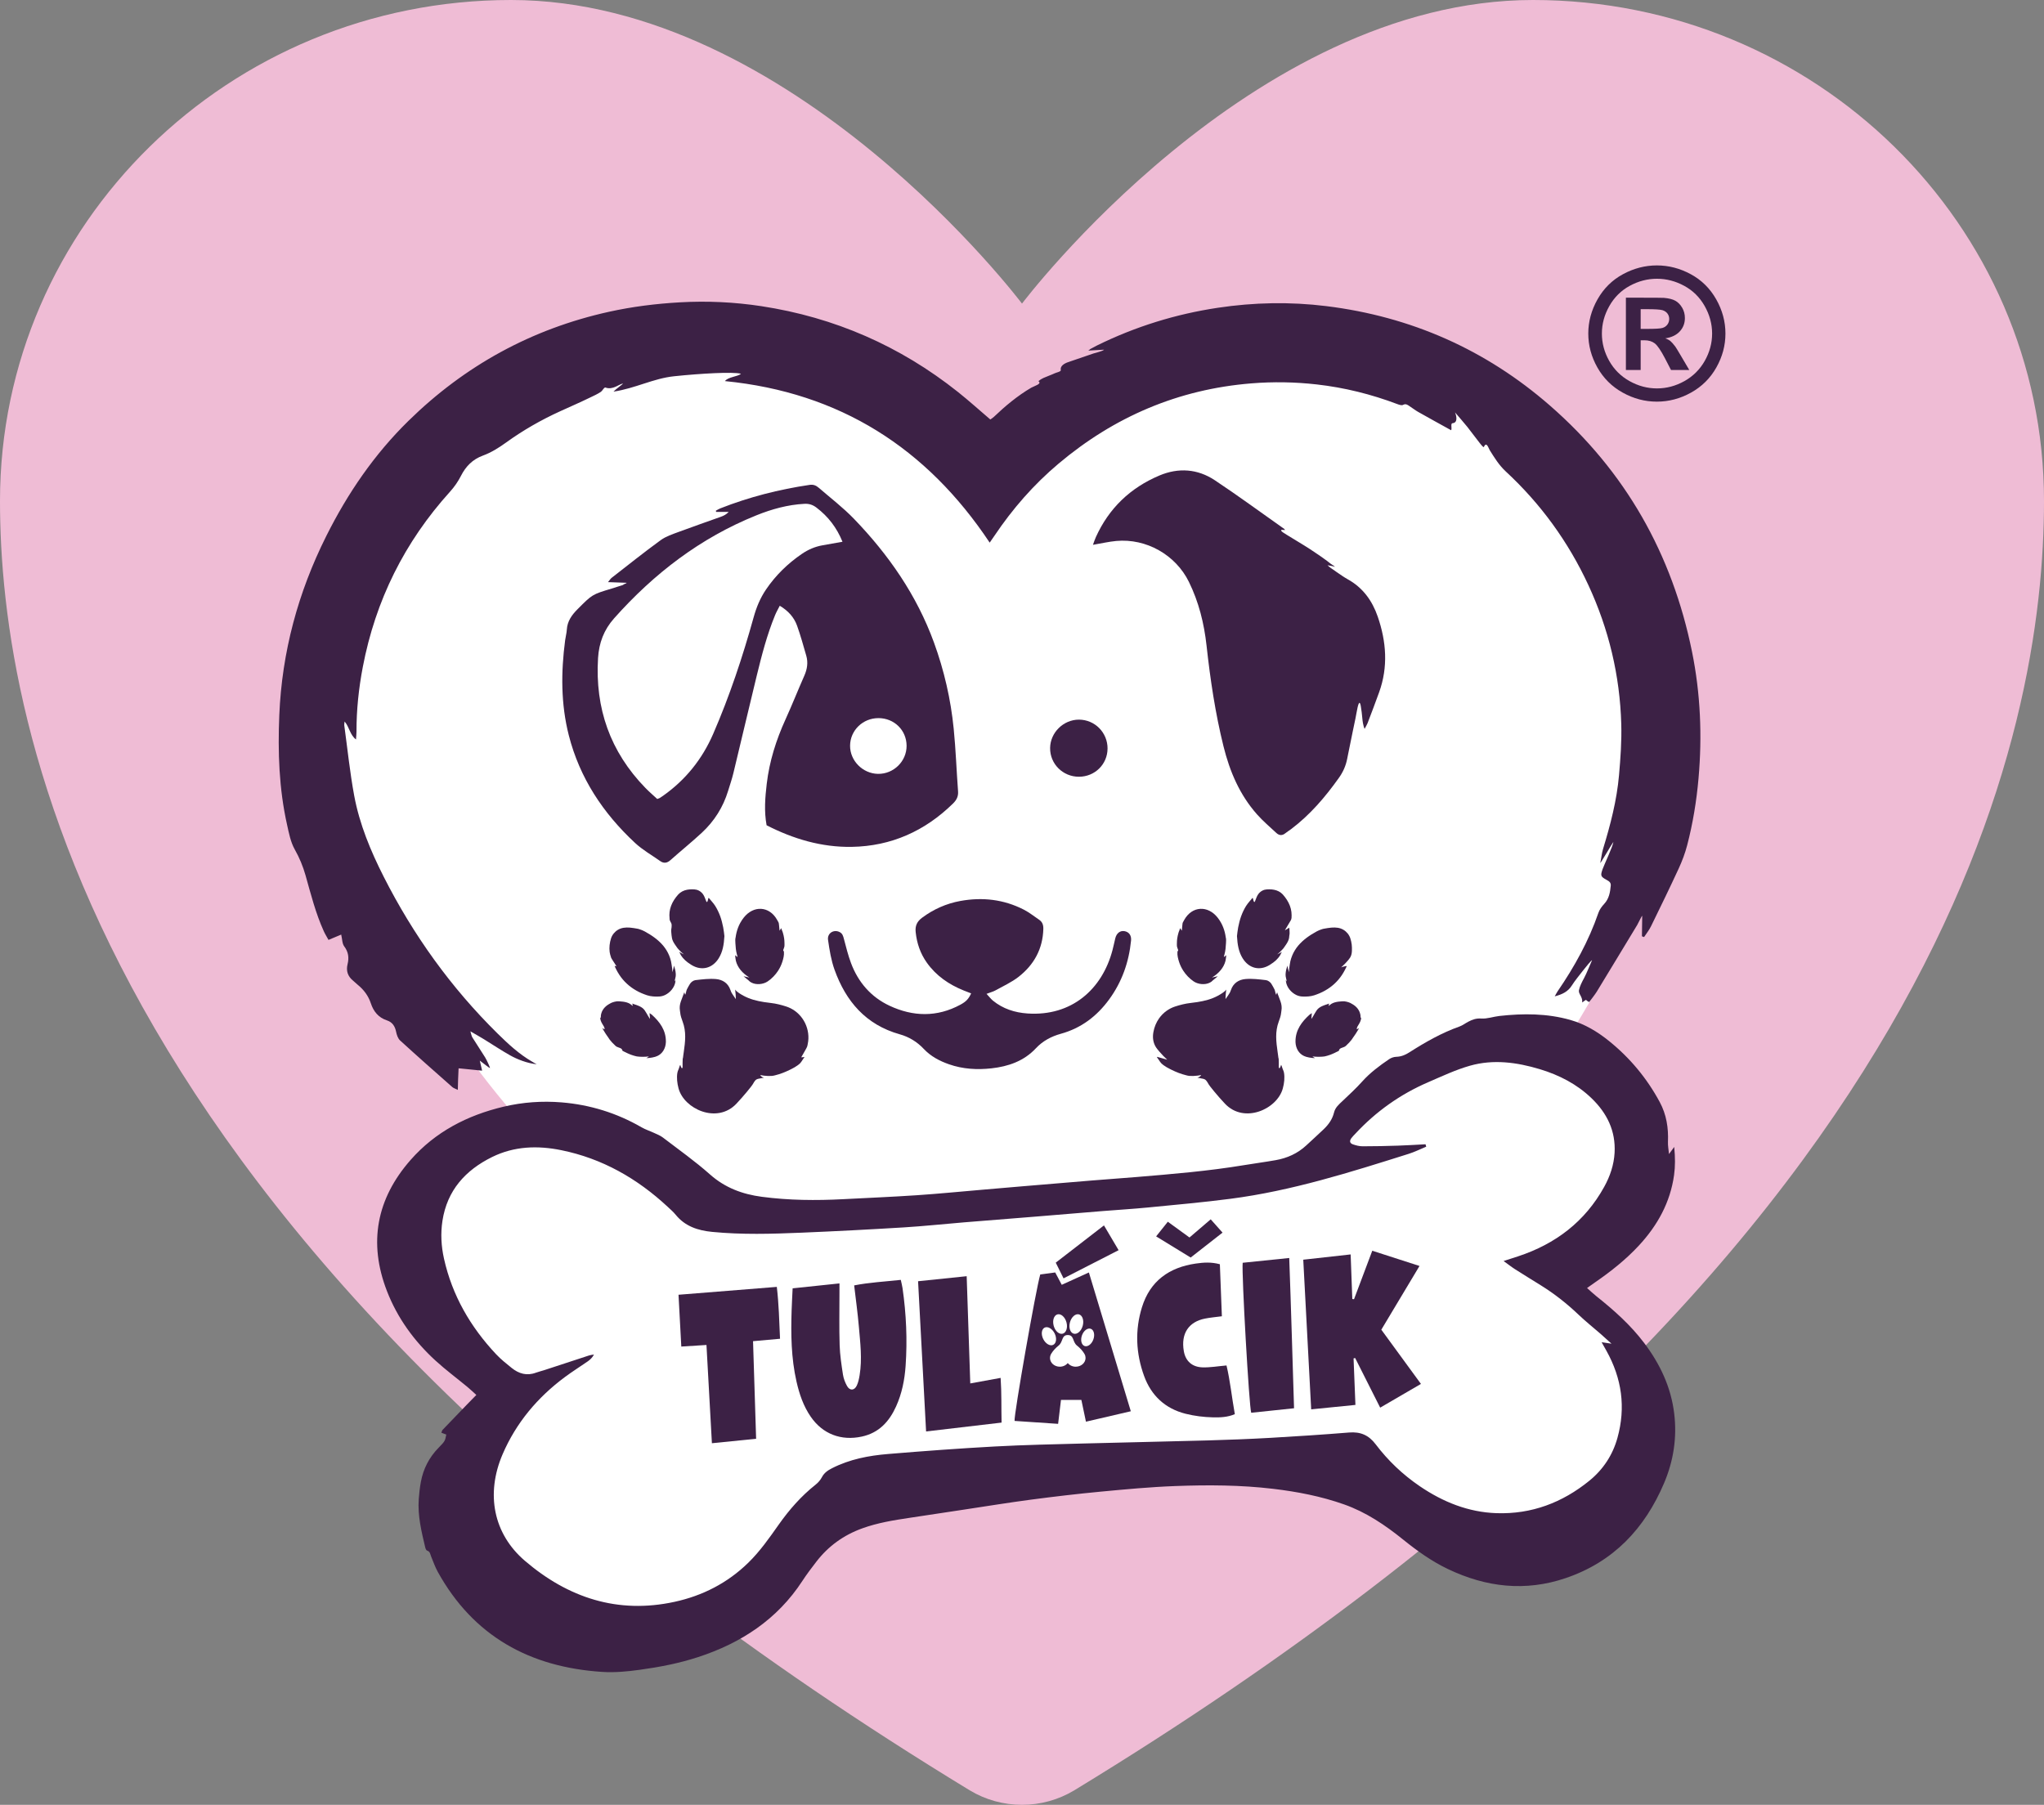
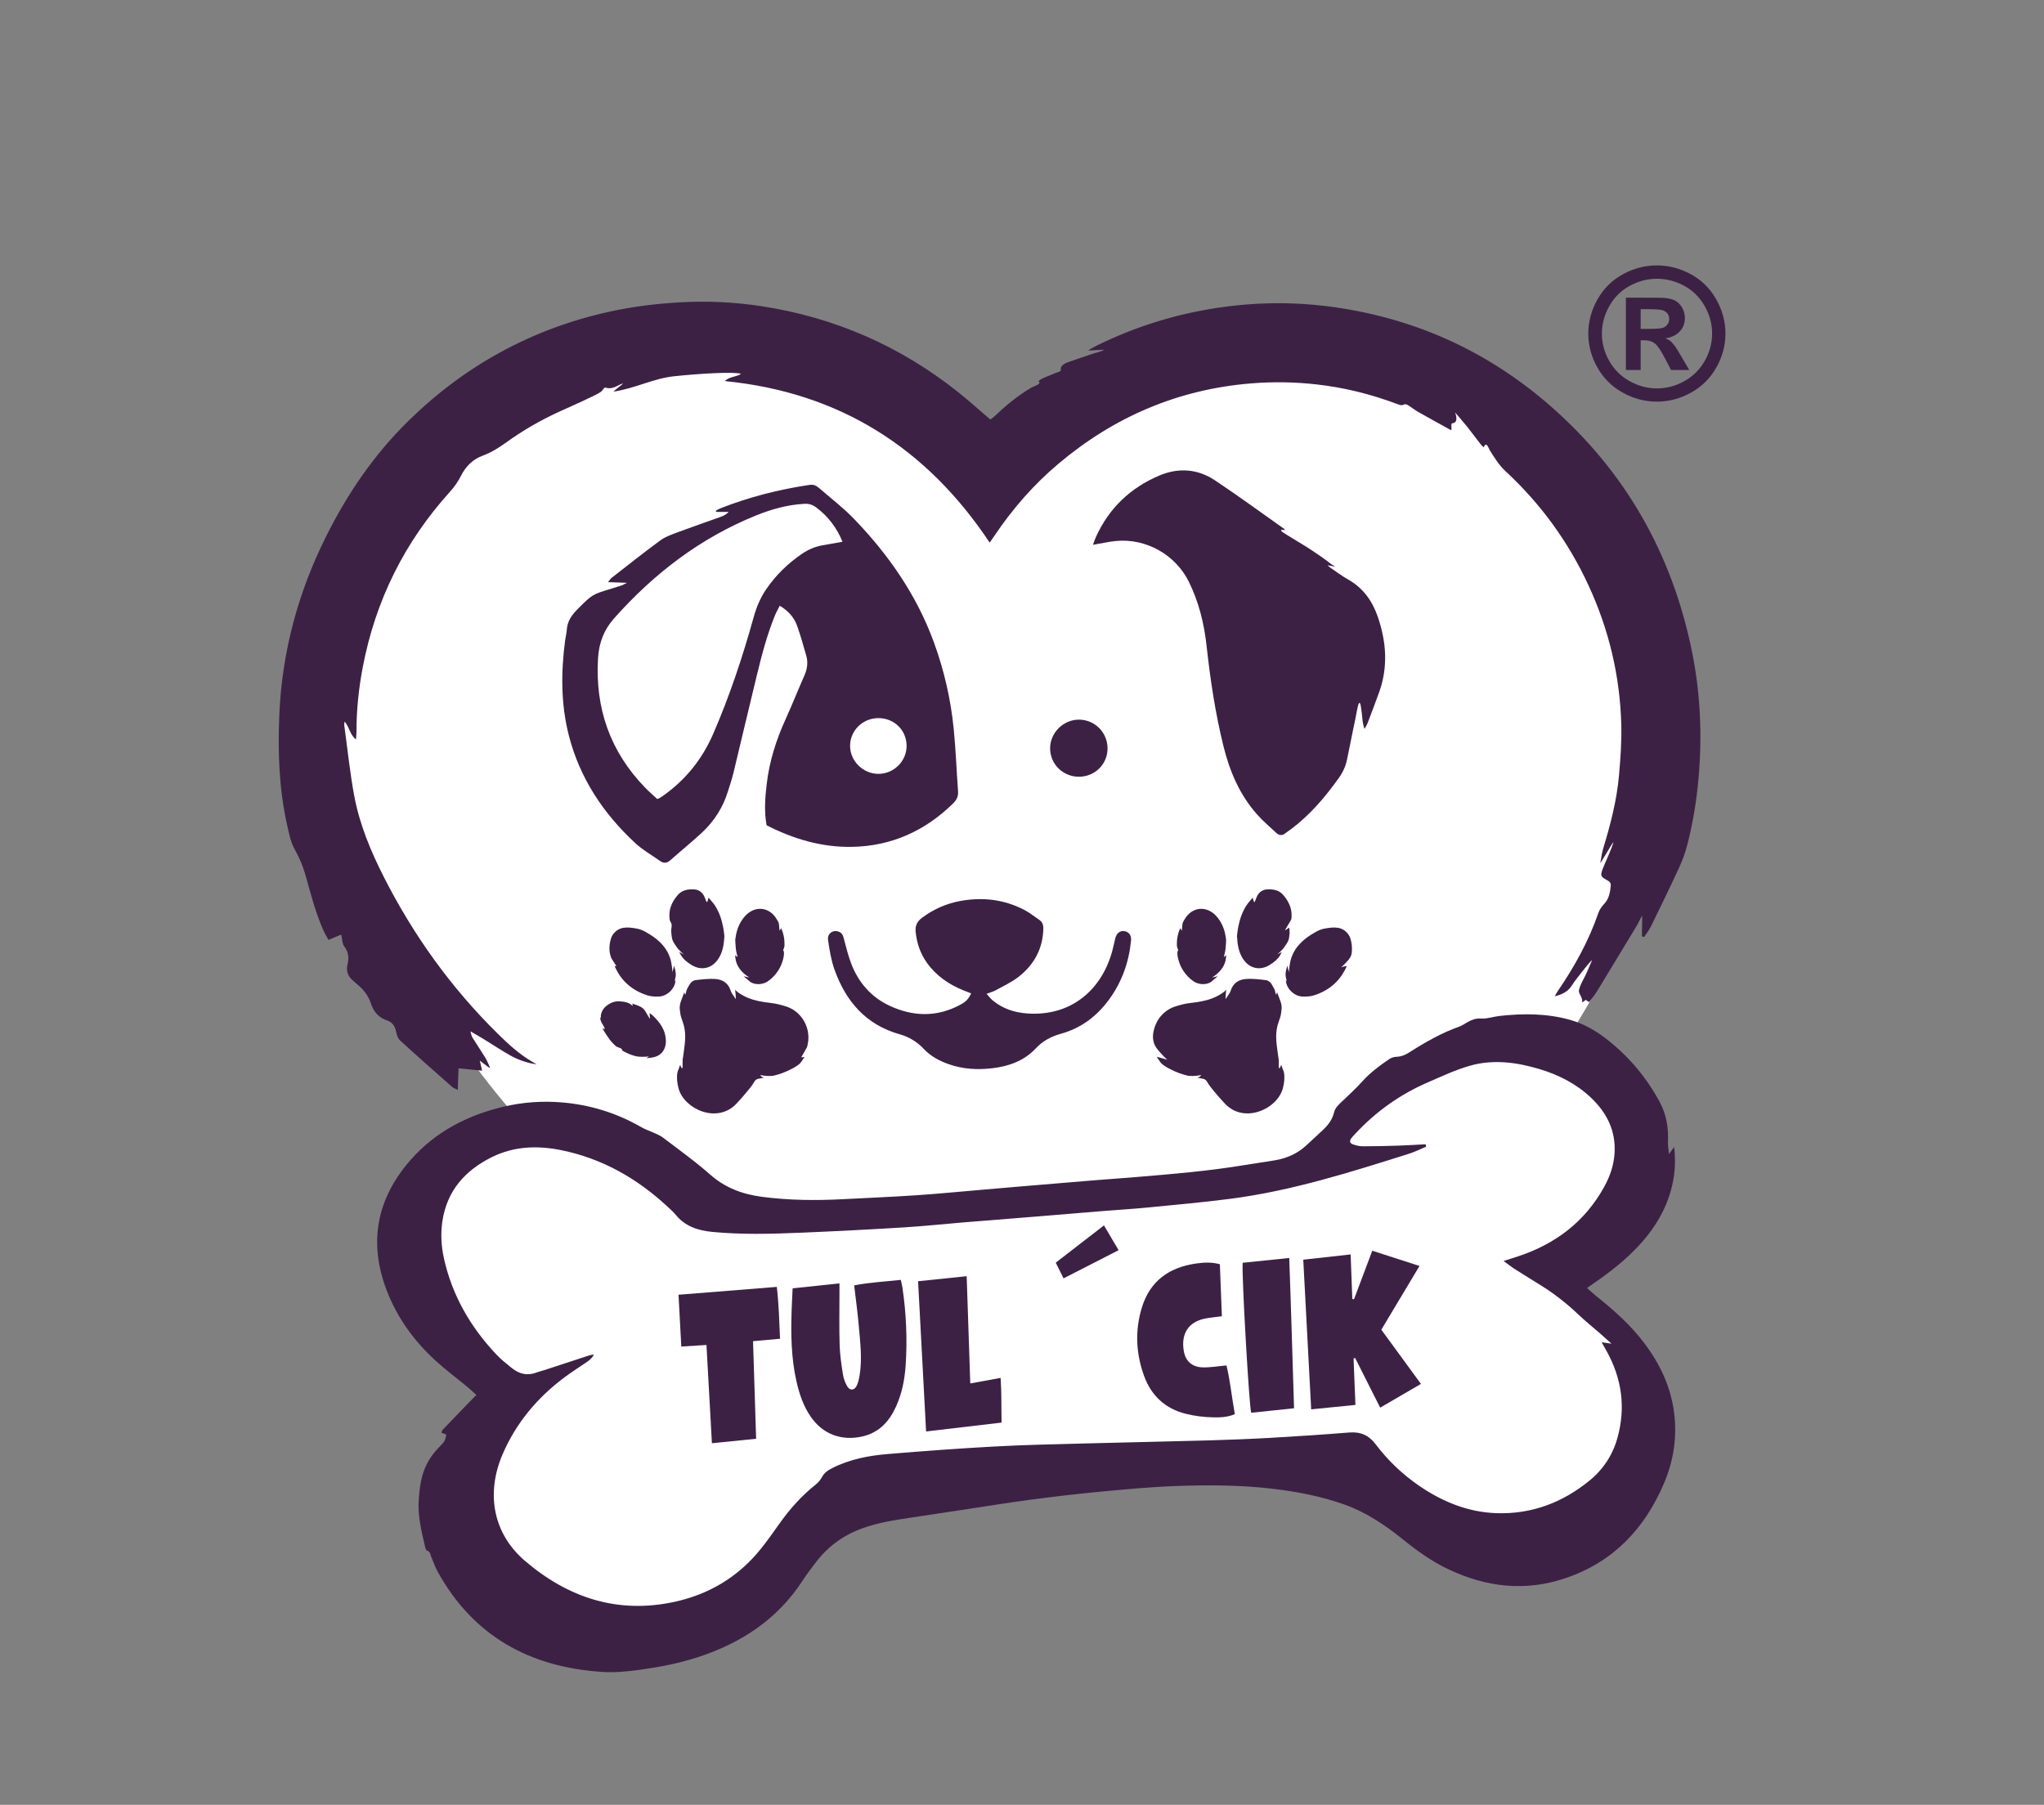
<svg xmlns="http://www.w3.org/2000/svg" width="154" height="136" viewBox="0 0 154 136" fill="none">
  <rect x="0" y="0" width="154" height="136" fill="#808080" stroke="none" />
-   <path d="M38.5 0C17.24 0 0 16.899 0 37.749C0 54.58 6.737 94.525 73.058 134.905C74.246 135.621 75.609 136 77 136C78.391 136 79.754 135.621 80.942 134.905C147.262 94.525 154 54.58 154 37.749C154 16.899 136.76 0 115.5 0C94.24 0 77 22.878 77 22.878C77 22.878 59.76 0 38.5 0Z" fill="#EFBCD5" />
  <g clip-path="url(#clip0_5163_6454)">
    <path d="M23.758 59.119C25.465 64.783 33.136 77.77 39.125 84.409L32.821 88.36L31.244 95.868L36.367 103.771V108.908C36.367 109.54 35.579 114.703 35.185 117.206C37.943 118.918 43.617 122.58 44.247 123.528C45.035 124.714 52.521 122.343 53.309 122.343C54.097 122.343 61.978 115.625 61.978 114.44C61.978 113.492 65.918 111.937 67.888 111.279L93.893 110.093L102.167 111.279L110.442 115.625H119.11L123.838 108.908L121.868 101.005L117.928 95.868C119.898 93.629 123.838 88.993 123.838 88.36C123.838 87.728 122.525 83.882 121.868 82.038C120.161 81.379 116.982 79.746 117.928 78.482C118.874 77.217 123.05 69.788 125.02 66.232L126.202 57.144L123.838 44.104L119.11 36.596L110.442 29.879L101.379 25.927C96.914 26.454 87.746 27.508 86.801 27.508C85.855 27.508 78.526 32.776 74.98 35.411C73.798 34.62 71.276 32.803 70.646 31.854C70.016 30.906 60.664 26.981 56.068 25.137C51.077 25.796 40.937 27.192 40.307 27.508C39.676 27.824 31.638 35.806 27.698 39.757L23.758 59.119Z" fill="white" />
    <path d="M123.707 70.551C123.707 70.158 123.729 69.402 123.729 69.008C123.698 68.993 123.429 69.571 123.35 69.702C122.331 71.381 121.319 73.065 120.295 74.742C120.186 74.921 119.737 75.506 119.737 75.506C119.737 75.506 119.565 75.439 119.494 75.34C119.315 75.445 119.216 75.549 119.208 75.536C119.25 75.101 118.909 74.9 118.961 74.619C119.012 74.338 119.192 73.987 119.343 73.711C119.543 73.347 119.777 72.733 119.949 72.354C119.915 72.332 119.418 72.937 119.252 73.155C118.971 73.522 118.669 73.877 118.422 74.267C118.133 74.724 117.708 74.931 117.138 75.078C117.229 74.918 117.282 74.807 117.35 74.706C118.62 72.856 119.697 70.909 120.429 68.782C120.513 68.539 120.682 68.308 120.86 68.117C121.231 67.721 121.312 67.238 121.358 66.736C121.379 66.502 121.234 66.405 121.05 66.305C120.59 66.056 120.569 65.983 120.747 65.484C120.872 65.132 121.502 63.819 121.558 63.438C121.418 63.634 120.597 65.045 120.566 65.033C120.641 64.709 120.678 64.298 120.775 63.98C121.333 62.157 121.814 60.314 121.981 58.413C122.094 57.132 122.186 55.84 122.15 54.557C122.046 50.903 121.212 47.407 119.669 44.082C118.159 40.828 116.091 37.973 113.454 35.531C112.944 35.059 112.599 34.497 112.242 33.926C112.146 33.773 111.998 33.22 111.795 33.69C111.744 33.712 111.576 33.497 111.499 33.4C111.176 32.991 110.87 32.57 110.547 32.161C110.334 31.89 109.868 31.365 109.625 31.076C109.777 31.44 109.802 31.86 109.441 31.89C109.263 31.905 109.416 32.276 109.332 32.42C108.56 31.994 107.667 31.502 106.849 31.04C106.614 30.907 106.402 30.735 106.174 30.589C106.033 30.498 105.909 30.4 105.704 30.512C105.602 30.568 105.408 30.498 105.27 30.447C103.308 29.705 101.286 29.203 99.202 28.968C97.565 28.783 95.925 28.755 94.275 28.889C88.765 29.336 83.949 31.404 79.752 34.939C77.878 36.517 76.284 38.344 74.923 40.373C74.817 40.532 74.706 40.687 74.566 40.889C69.82 33.76 63.275 29.575 54.62 28.717C54.861 28.393 55.596 28.384 55.824 28.164C55.243 28.004 52.826 28.14 50.793 28.352C49.223 28.515 47.868 29.266 46.221 29.511C46.386 29.328 46.869 28.989 46.949 28.901C46.661 28.922 46.177 29.421 45.601 29.198C45.482 29.217 45.389 29.446 45.279 29.521C45.011 29.703 44.751 29.814 44.462 29.954C43.715 30.319 42.952 30.648 42.197 30.993C40.768 31.645 39.41 32.421 38.139 33.339C37.587 33.738 37.019 34.097 36.379 34.332C35.609 34.614 35.094 35.139 34.727 35.863C34.512 36.286 34.23 36.692 33.911 37.045C30.475 40.843 28.29 45.251 27.334 50.262C27.027 51.87 26.855 53.494 26.859 55.133C26.859 55.298 26.838 55.464 26.821 55.722C26.347 55.355 26.335 54.798 25.963 54.369C25.948 54.517 25.929 54.583 25.937 54.645C26.18 56.416 26.361 58.198 26.686 59.954C27.084 62.102 27.921 64.114 28.907 66.06C31.135 70.458 33.977 74.42 37.5 77.891C38.297 78.676 39.12 79.438 40.101 80.004C40.146 80.03 40.277 80.112 40.435 80.195C39.722 80.121 38.973 79.828 38.423 79.518C37.75 79.14 37.108 78.706 36.45 78.303C36.155 78.122 35.853 77.954 35.439 77.714C35.512 77.946 35.528 78.071 35.587 78.168C35.903 78.674 36.236 79.171 36.551 79.678C36.679 79.882 36.938 80.469 36.92 80.486C36.903 80.503 36.404 80.121 36.149 79.92C36.212 80.195 36.258 80.393 36.324 80.678C35.727 80.618 35.181 80.564 34.551 80.501C34.538 80.805 34.525 81.062 34.515 81.32C34.507 81.562 34.502 81.804 34.493 82.127C34.296 82.028 34.167 81.994 34.078 81.915C32.761 80.752 31.444 79.591 30.148 78.406C29.98 78.254 29.89 77.978 29.843 77.744C29.758 77.329 29.562 77.024 29.157 76.891C28.51 76.678 28.143 76.22 27.939 75.601C27.753 75.036 27.41 74.58 26.95 74.205C26.83 74.107 26.723 73.995 26.603 73.898C26.201 73.572 26.064 73.154 26.185 72.663C26.307 72.168 26.255 71.737 25.932 71.307C25.778 71.102 25.789 70.774 25.707 70.424C25.385 70.559 25.097 70.68 24.75 70.825C24.63 70.604 24.499 70.398 24.399 70.179C23.784 68.824 23.423 67.386 23.021 65.963C22.828 65.276 22.56 64.636 22.206 64.005C21.894 63.451 21.769 62.781 21.628 62.148C21.019 59.426 20.927 56.66 21.043 53.887C21.242 49.134 22.453 44.647 24.588 40.382C26.198 37.165 28.196 34.241 30.77 31.717C35.019 27.55 40.046 24.785 45.885 23.494C47.646 23.104 49.424 22.884 51.226 22.782C53.286 22.665 55.334 22.762 57.363 23.071C62.872 23.912 67.814 26.069 72.167 29.531C72.997 30.191 73.784 30.903 74.613 31.61C74.695 31.551 74.795 31.494 74.875 31.418C75.743 30.591 76.657 29.825 77.698 29.214C77.903 29.093 78.542 28.926 78.236 28.721C78.35 28.625 78.481 28.541 78.618 28.48C78.9 28.353 79.195 28.257 79.474 28.125C79.606 28.062 79.901 28.018 79.924 27.906C79.851 27.582 80.185 27.388 80.478 27.288C81.117 27.068 81.758 26.853 82.396 26.632C82.535 26.583 83.065 26.471 83.184 26.35C82.976 26.35 82.216 26.417 82.007 26.417C81.996 26.39 82.137 26.339 82.125 26.311C82.304 26.216 82.481 26.117 82.662 26.027C85.544 24.61 88.578 23.669 91.754 23.192C94.467 22.785 97.196 22.73 99.919 23.066C106.3 23.853 111.936 26.343 116.769 30.554C122.468 35.521 125.991 41.754 127.483 49.12C128.12 52.269 128.253 55.454 127.971 58.652C127.821 60.357 127.546 62.047 127.112 63.706C126.957 64.297 126.738 64.88 126.482 65.436C125.805 66.903 125.098 68.355 124.387 69.806C124.248 70.091 124.043 70.344 123.868 70.611C123.814 70.592 123.761 70.573 123.707 70.553L123.707 70.551Z" fill="#3C2145" />
    <path d="M33.624 108.098C33.485 108.046 33.383 108.009 33.254 107.961C33.291 107.873 33.303 107.791 33.349 107.742C33.96 107.101 34.575 106.465 35.19 105.828C35.401 105.609 35.615 105.394 35.889 105.114C35.635 104.885 35.435 104.692 35.22 104.515C34.419 103.852 33.581 103.229 32.815 102.529C31.201 101.053 29.937 99.313 29.149 97.274C27.744 93.642 28.369 90.33 30.932 87.41C32.795 85.287 35.203 84.043 37.94 83.393C39.38 83.052 40.844 82.948 42.313 83.068C44.456 83.244 46.469 83.867 48.336 84.946C48.633 85.118 48.968 85.223 49.28 85.369C49.506 85.474 49.747 85.565 49.942 85.715C51.135 86.628 52.367 87.499 53.488 88.494C54.624 89.503 55.935 89.99 57.4 90.183C59.437 90.452 61.482 90.47 63.53 90.362C65.382 90.265 67.236 90.188 69.085 90.064C70.742 89.952 72.394 89.788 74.049 89.647C75.068 89.56 76.088 89.471 77.107 89.385C78.82 89.24 80.531 89.095 82.244 88.956C83.361 88.864 84.478 88.788 85.595 88.695C88.308 88.47 91.021 88.246 93.71 87.801C94.509 87.669 95.313 87.563 96.111 87.422C96.984 87.269 97.768 86.916 98.422 86.307C98.859 85.9 99.303 85.501 99.734 85.088C100.1 84.737 100.388 84.333 100.51 83.829C100.6 83.452 100.882 83.216 101.15 82.963C101.652 82.488 102.162 82.019 102.622 81.506C103.22 80.838 103.927 80.31 104.661 79.812C104.812 79.709 105.016 79.639 105.198 79.634C105.564 79.624 105.876 79.494 106.171 79.306C107.375 78.537 108.609 77.831 109.964 77.35C110.197 77.267 110.401 77.105 110.623 76.99C110.928 76.832 111.219 76.721 111.603 76.749C112.051 76.781 112.511 76.607 112.97 76.556C114.767 76.357 116.556 76.358 118.311 76.855C119.404 77.165 120.363 77.744 121.237 78.451C122.814 79.726 124.086 81.257 125.047 83.04C125.555 83.983 125.713 84.989 125.668 86.045C125.656 86.325 125.714 86.608 125.746 86.963C125.874 86.788 125.965 86.664 126.14 86.425C126.215 87.222 126.221 87.882 126.129 88.543C125.841 90.614 124.874 92.353 123.466 93.868C122.492 94.917 121.375 95.803 120.197 96.615C120.009 96.746 119.822 96.879 119.572 97.056C119.833 97.287 120.049 97.494 120.282 97.68C121.599 98.726 122.846 99.839 123.866 101.185C125.073 102.777 125.902 104.532 126.14 106.526C126.357 108.336 126.086 110.089 125.373 111.764C123.92 115.179 121.567 117.69 117.969 118.913C114.918 119.951 111.965 119.605 109.094 118.234C107.867 117.648 106.771 116.864 105.72 116.016C104.363 114.922 102.934 113.952 101.272 113.364C99.537 112.75 97.742 112.404 95.917 112.187C93.473 111.897 91.017 111.887 88.566 111.978C86.676 112.048 84.789 112.225 82.906 112.403C81.157 112.568 79.413 112.775 77.672 113.004C75.99 113.226 74.314 113.501 72.636 113.753C71.262 113.96 69.889 114.171 68.515 114.376C67.313 114.555 66.118 114.75 64.966 115.166C63.564 115.673 62.411 116.504 61.507 117.676C61.143 118.148 60.781 118.625 60.456 119.123C58.565 122.029 55.842 123.808 52.591 124.87C51.158 125.338 49.689 125.62 48.192 125.826C47.247 125.956 46.308 126.044 45.369 125.983C39.919 125.629 35.669 123.295 32.985 118.448C32.782 118.08 32.643 117.677 32.482 117.287C32.412 117.116 32.412 116.914 32.176 116.843C32.112 116.823 32.06 116.694 32.039 116.607C31.755 115.412 31.462 114.216 31.549 112.973C31.58 112.533 31.63 112.093 31.71 111.661C31.893 110.674 32.335 109.817 33.045 109.092C33.541 108.587 33.528 108.574 33.625 108.1L33.624 108.098ZM107.404 86.226C107.421 86.286 107.437 86.347 107.454 86.407C107.018 86.587 106.594 86.8 106.146 86.942C101.735 88.334 97.323 89.733 92.712 90.332C90.646 90.601 88.568 90.785 86.494 90.988C85.36 91.099 84.222 91.165 83.086 91.257C81.392 91.394 79.699 91.539 78.006 91.677C76.216 91.823 74.424 91.96 72.634 92.108C71.114 92.233 69.596 92.397 68.074 92.49C65.509 92.647 62.943 92.78 60.376 92.887C58.136 92.98 55.895 93.046 53.657 92.827C52.584 92.723 51.62 92.411 50.911 91.54C50.73 91.317 50.508 91.126 50.297 90.929C48.007 88.802 45.375 87.295 42.283 86.669C40.504 86.308 38.74 86.365 37.077 87.185C35.056 88.181 33.69 89.704 33.336 91.987C33.188 92.944 33.241 93.901 33.452 94.846C34.07 97.616 35.441 99.985 37.376 102.044C37.729 102.421 38.14 102.749 38.544 103.074C39.085 103.512 39.689 103.694 40.378 103.436C40.576 103.362 40.785 103.317 40.986 103.251C42.121 102.88 43.256 102.505 44.391 102.135C44.507 102.098 44.632 102.09 44.752 102.069C44.628 102.303 44.464 102.456 44.282 102.584C43.712 102.98 43.122 103.348 42.566 103.761C40.497 105.297 38.886 107.214 37.869 109.578C36.584 112.569 37.171 115.577 39.547 117.612C42.793 120.393 46.535 121.637 50.824 120.703C52.935 120.244 54.807 119.287 56.371 117.764C57.263 116.895 57.963 115.887 58.673 114.882C59.465 113.76 60.361 112.737 61.444 111.878C61.636 111.727 61.812 111.527 61.924 111.312C62.097 110.983 62.363 110.801 62.68 110.639C64.011 109.958 65.451 109.683 66.916 109.563C69.591 109.342 72.269 109.143 74.95 108.997C77.188 108.875 79.431 108.832 81.671 108.771C84.762 108.688 87.854 108.628 90.945 108.542C92.528 108.497 94.112 108.437 95.694 108.348C97.681 108.235 99.666 108.104 101.649 107.944C102.503 107.875 103.125 108.143 103.645 108.831C104.579 110.065 105.696 111.127 106.984 112.001C108.724 113.181 110.624 113.949 112.748 114.022C115.39 114.112 117.715 113.229 119.745 111.578C120.789 110.73 121.504 109.64 121.863 108.347C122.501 106.052 122.193 103.865 121.034 101.788C120.927 101.596 120.818 101.403 120.67 101.14C120.935 101.18 121.105 101.205 121.414 101.251C121.068 100.94 120.83 100.72 120.586 100.507C120.034 100.026 119.459 99.57 118.93 99.065C118.062 98.238 117.127 97.499 116.108 96.865C115.454 96.457 114.796 96.055 114.146 95.64C113.88 95.47 113.631 95.272 113.285 95.022C113.724 94.88 114.049 94.778 114.373 94.67C117.202 93.737 119.418 92.052 120.865 89.432C121.307 88.633 121.596 87.778 121.647 86.865C121.74 85.221 121.075 83.877 119.911 82.756C118.806 81.692 117.476 81.008 116.016 80.567C114.289 80.047 112.523 79.806 110.765 80.301C109.677 80.608 108.639 81.101 107.595 81.552C105.495 82.458 103.668 83.758 102.113 85.431C102.009 85.544 101.895 85.651 101.806 85.776C101.661 85.981 101.696 86.147 101.933 86.231C102.167 86.313 102.421 86.377 102.666 86.377C103.555 86.378 104.443 86.357 105.331 86.328C106.023 86.306 106.715 86.26 107.406 86.225L107.404 86.226Z" fill="#3C2145" />
    <path d="M47.209 43.915C46.868 43.893 46.231 43.892 45.81 43.865C45.929 43.722 45.993 43.61 46.087 43.538C47.31 42.586 48.522 41.617 49.774 40.705C50.17 40.416 50.672 40.254 51.143 40.078C52.196 39.684 53.261 39.32 54.319 38.939C54.527 38.864 54.726 38.764 54.903 38.572H53.956C53.948 38.543 53.94 38.514 53.932 38.484C54.04 38.427 54.143 38.357 54.257 38.312C56.432 37.454 58.683 36.88 60.998 36.537C61.289 36.494 61.495 36.589 61.686 36.755C62.579 37.527 63.525 38.25 64.34 39.095C66.957 41.808 69.07 44.856 70.365 48.41C71.133 50.517 71.633 52.691 71.855 54.918C72.011 56.486 72.065 58.064 72.183 59.636C72.211 60.021 72.063 60.292 71.8 60.55C69.689 62.619 67.151 63.762 64.181 63.814C61.907 63.854 59.772 63.219 57.757 62.187C57.562 61.128 57.646 60.093 57.768 59.061C57.968 57.367 58.476 55.759 59.184 54.205C59.679 53.118 60.117 52.007 60.6 50.915C60.819 50.42 60.896 49.922 60.745 49.404C60.525 48.648 60.319 47.885 60.052 47.145C59.826 46.518 59.395 46.031 58.749 45.645C58.617 45.907 58.493 46.119 58.401 46.342C57.789 47.824 57.392 49.371 57.013 50.921C56.416 53.369 55.845 55.822 55.252 58.271C55.144 58.719 54.991 59.156 54.856 59.598C54.483 60.824 53.816 61.878 52.878 62.749C52.112 63.459 51.297 64.116 50.517 64.811C50.257 65.042 50.013 65.078 49.734 64.88C49.103 64.433 48.415 64.045 47.854 63.524C45.436 61.279 43.674 58.618 42.855 55.409C42.252 53.043 42.263 50.647 42.579 48.243C42.614 47.976 42.69 47.713 42.706 47.446C42.744 46.808 43.077 46.345 43.514 45.906C44.616 44.801 44.607 44.793 46.086 44.351C46.378 44.264 46.667 44.166 46.958 44.073C46.943 44.027 47.224 43.962 47.209 43.915ZM49.518 60.205C49.64 60.158 49.68 60.149 49.712 60.129C49.794 60.078 49.874 60.023 49.953 59.968C51.66 58.764 52.91 57.197 53.735 55.296C54.972 52.446 55.949 49.508 56.779 46.521C56.987 45.77 57.276 45.065 57.714 44.421C58.439 43.353 59.348 42.466 60.417 41.736C60.888 41.414 61.398 41.192 61.962 41.092C62.451 41.004 62.94 40.918 63.475 40.823C63.044 39.76 62.398 38.922 61.513 38.248C61.231 38.034 60.952 37.946 60.602 37.965C59.343 38.032 58.145 38.366 56.992 38.83C52.761 40.533 49.259 43.229 46.262 46.601C45.504 47.455 45.129 48.437 45.058 49.589C44.828 53.369 45.967 56.64 48.629 59.376C48.91 59.665 49.218 59.927 49.517 60.205H49.518ZM66.184 54.113C65.009 54.111 64.058 55.034 64.047 56.186C64.037 57.321 64.999 58.294 66.15 58.313C67.33 58.332 68.313 57.364 68.305 56.191C68.297 55.02 67.372 54.114 66.184 54.112V54.113Z" fill="#3C2145" />
    <path d="M82.346 41.053C82.421 40.852 82.482 40.657 82.566 40.471C83.546 38.304 85.157 36.757 87.355 35.83C88.79 35.225 90.231 35.328 91.526 36.187C93.25 37.332 94.918 38.558 96.611 39.751C96.653 39.781 96.699 39.806 96.739 39.84C96.757 39.855 96.774 39.872 96.788 39.891C96.79 39.894 96.82 39.946 96.811 39.944C96.731 39.93 96.649 39.924 96.567 39.927C96.557 39.927 96.546 39.928 96.538 39.934C96.529 39.941 96.526 39.953 96.526 39.964C96.526 39.996 96.549 40.024 96.573 40.046C96.616 40.088 96.667 40.121 96.718 40.154C96.812 40.215 96.907 40.274 97.001 40.333C97.559 40.681 98.13 41.01 98.682 41.368C98.933 41.531 99.182 41.697 99.428 41.868C99.552 41.954 99.674 42.041 99.795 42.13C99.917 42.219 100.042 42.302 100.154 42.399C100.288 42.516 100.453 42.593 100.585 42.713C100.509 42.69 100.432 42.671 100.355 42.654C100.243 42.63 100.13 42.611 100.017 42.593C100.183 42.75 100.37 42.883 100.564 43.005C100.614 43.036 100.658 43.076 100.708 43.109C100.981 43.292 101.248 43.488 101.535 43.647C102.684 44.281 103.392 45.273 103.803 46.467C104.451 48.348 104.596 50.255 103.906 52.167C103.627 52.944 103.332 53.715 103.039 54.486C102.994 54.606 102.921 54.715 102.81 54.926C102.815 54.915 102.779 54.845 102.775 54.831C102.762 54.794 102.751 54.758 102.741 54.72C102.721 54.65 102.705 54.579 102.691 54.507C102.665 54.368 102.649 54.227 102.637 54.087C102.61 53.801 102.58 53.522 102.53 53.239L102.512 53.138C102.5 53.066 102.48 52.985 102.415 52.953C102.347 53.047 102.317 53.163 102.291 53.275C102.223 53.566 102.182 53.862 102.12 54.155C102.057 54.458 101.993 54.761 101.93 55.064C101.804 55.671 101.68 56.278 101.559 56.885C101.539 56.986 101.52 57.086 101.499 57.186C101.396 57.703 101.194 58.166 100.886 58.6C99.855 60.053 98.707 61.398 97.27 62.482C97.131 62.587 96.978 62.675 96.844 62.785C96.608 62.98 96.376 62.965 96.165 62.768C95.672 62.309 95.153 61.869 94.708 61.367C93.398 59.89 92.653 58.135 92.183 56.244C91.562 53.742 91.185 51.201 90.904 48.644C90.72 46.975 90.32 45.361 89.572 43.84C88.578 41.816 86.367 40.554 84.096 40.764C83.54 40.816 82.992 40.945 82.346 41.054L82.346 41.053Z" fill="#3C2145" />
    <path d="M74.329 74.89C74.536 75.111 74.656 75.275 74.808 75.4C75.566 76.019 76.459 76.304 77.42 76.369C80.74 76.593 83.04 74.546 83.817 71.599C83.895 71.302 83.957 71.001 84.029 70.703C84.122 70.321 84.389 70.112 84.713 70.164C85.053 70.219 85.256 70.476 85.216 70.878C85.056 72.496 84.532 73.986 83.568 75.307C82.644 76.572 81.461 77.476 79.924 77.899C79.209 78.096 78.561 78.44 78.048 78.99C77.142 79.961 75.964 80.363 74.698 80.503C73.622 80.622 72.543 80.563 71.499 80.197C70.776 79.944 70.123 79.596 69.596 79.036C69.095 78.503 68.485 78.132 67.79 77.938C65.238 77.222 63.731 75.457 62.875 73.07C62.619 72.356 62.496 71.584 62.387 70.828C62.313 70.315 62.823 70.009 63.263 70.236C63.479 70.348 63.526 70.536 63.582 70.749C63.745 71.359 63.895 71.978 64.116 72.568C64.657 74.017 65.629 75.137 67.025 75.788C68.788 76.612 70.596 76.662 72.358 75.707C72.798 75.468 72.974 75.271 73.168 74.855C72.977 74.781 72.787 74.709 72.6 74.633C71.487 74.183 70.53 73.526 69.828 72.537C69.338 71.847 69.077 71.077 68.989 70.237C68.939 69.77 69.086 69.442 69.469 69.156C70.337 68.51 71.298 68.085 72.354 67.891C74.015 67.588 75.623 67.77 77.135 68.544C77.543 68.752 77.907 69.047 78.29 69.304C78.536 69.471 78.615 69.701 78.607 69.997C78.568 71.504 77.902 72.702 76.739 73.611C76.214 74.019 75.589 74.302 75.002 74.629C74.838 74.72 74.649 74.768 74.329 74.89V74.89Z" fill="#3C2145" />
    <path d="M55.267 75.037C55.323 75.122 55.381 75.205 55.442 75.287C55.437 75.046 55.419 74.806 55.389 74.568C55.466 74.675 55.57 74.757 55.679 74.83C55.787 74.904 55.902 74.97 56.017 75.033C56.254 75.161 56.505 75.26 56.763 75.336C57.022 75.412 57.291 75.467 57.559 75.509C57.736 75.536 57.914 75.559 58.093 75.58C58.474 75.623 58.854 75.721 59.221 75.838C59.449 75.911 59.665 76.017 59.86 76.153C60.088 76.312 60.286 76.51 60.446 76.735C60.606 76.96 60.725 77.205 60.803 77.465C60.881 77.725 60.917 77.996 60.907 78.267C60.902 78.403 60.885 78.538 60.856 78.672C60.841 78.743 60.833 78.817 60.805 78.884C60.767 78.972 60.719 79.056 60.671 79.139C60.57 79.317 60.469 79.494 60.367 79.671C60.451 79.671 60.534 79.662 60.616 79.645C60.568 79.718 60.52 79.79 60.47 79.862C60.415 79.941 60.363 80.038 60.295 80.108C60.238 80.167 60.171 80.222 60.105 80.27C59.959 80.38 59.797 80.468 59.634 80.551C59.59 80.573 59.544 80.596 59.499 80.618C59.154 80.786 58.797 80.931 58.423 81.021C58.338 81.042 58.255 81.067 58.167 81.073C58.067 81.08 57.967 81.082 57.866 81.079C57.766 81.075 57.665 81.068 57.565 81.055C57.515 81.049 57.465 81.041 57.416 81.032C57.391 81.028 57.364 81.023 57.339 81.018C57.33 81.016 57.278 81.012 57.274 81.004C57.332 81.11 57.441 81.187 57.561 81.207C57.435 81.231 57.309 81.256 57.183 81.28C57.127 81.291 57.07 81.302 57.019 81.327C56.937 81.367 56.876 81.44 56.827 81.516C56.784 81.583 56.747 81.654 56.704 81.72C56.665 81.782 56.621 81.839 56.576 81.897C56.477 82.023 56.376 82.148 56.273 82.272C56.02 82.578 55.757 82.876 55.485 83.165C54.029 84.711 51.538 83.571 51.123 82.013C51.072 81.819 51.031 81.62 51.016 81.418C51.002 81.23 51.002 81.03 51.034 80.845C51.042 80.801 51.052 80.758 51.067 80.716C51.092 80.64 51.13 80.568 51.156 80.493C51.186 80.407 51.201 80.314 51.255 80.24C51.272 80.315 51.299 80.388 51.337 80.454C51.345 80.47 51.356 80.487 51.374 80.49C51.392 80.494 51.411 80.481 51.419 80.464C51.427 80.447 51.428 80.427 51.428 80.408C51.431 80.204 51.42 79.994 51.436 79.79C51.438 79.758 51.453 79.731 51.459 79.7C51.467 79.652 51.471 79.604 51.477 79.556C51.49 79.46 51.503 79.364 51.517 79.269C51.571 78.888 51.623 78.505 51.624 78.12C51.625 77.734 51.57 77.352 51.434 76.991C51.352 76.772 51.27 76.536 51.248 76.301C51.238 76.194 51.214 76.087 51.211 75.978C51.208 75.863 51.22 75.748 51.247 75.636C51.274 75.52 51.317 75.408 51.359 75.296C51.425 75.12 51.49 74.944 51.557 74.769C51.578 74.834 51.598 74.9 51.619 74.966C51.694 74.841 51.69 74.69 51.749 74.56C51.815 74.417 51.903 74.279 51.982 74.142C52.058 74.009 52.243 73.875 52.392 73.857C52.906 73.797 53.43 73.731 53.941 73.775C54.437 73.818 54.855 74.077 55.032 74.599C55.042 74.629 55.054 74.658 55.067 74.687C55.079 74.711 55.084 74.737 55.095 74.761C55.124 74.823 55.168 74.883 55.204 74.942C55.225 74.975 55.245 75.007 55.267 75.039V75.037Z" fill="#3C2145" />
    <path d="M54.578 70.543C54.541 71.179 54.452 71.724 54.148 72.211C53.674 72.97 52.86 73.182 52.093 72.71C52 72.652 51.909 72.593 51.822 72.527C51.688 72.428 51.562 72.316 51.456 72.188C51.428 72.156 51.402 72.122 51.377 72.088C51.352 72.053 51.331 72.014 51.305 71.981C51.277 71.945 51.262 71.898 51.241 71.857C51.219 71.812 51.197 71.766 51.173 71.721C51.229 71.768 51.296 71.801 51.362 71.834C51.419 71.862 51.476 71.891 51.533 71.918C51.391 71.816 51.266 71.692 51.148 71.563C51.116 71.528 51.085 71.493 51.053 71.458C51.025 71.426 51.003 71.391 50.979 71.356C50.931 71.286 50.882 71.217 50.835 71.147C50.741 71.005 50.657 70.853 50.627 70.684C50.601 70.542 50.587 70.398 50.576 70.255C50.571 70.189 50.564 70.13 50.571 70.063C50.578 69.996 50.59 69.928 50.599 69.861C50.611 69.755 50.612 69.643 50.566 69.546C50.553 69.518 50.536 69.492 50.52 69.466C50.47 69.382 50.444 69.305 50.447 69.209C50.449 69.127 50.433 69.042 50.433 68.959C50.433 68.877 50.438 68.796 50.448 68.715C50.468 68.556 50.508 68.399 50.565 68.249C50.683 67.936 50.874 67.655 51.096 67.407C51.101 67.402 51.105 67.397 51.11 67.392C51.283 67.208 51.522 67.09 51.77 67.045C51.888 67.024 52.008 67.013 52.129 67.013C52.242 67.013 52.364 67.016 52.475 67.044C52.593 67.073 52.704 67.13 52.798 67.205C52.857 67.253 52.91 67.308 52.956 67.368C53.072 67.524 53.123 67.705 53.196 67.881C53.207 67.909 53.219 67.936 53.239 67.958C53.246 67.965 53.257 67.973 53.267 67.97C53.273 67.968 53.277 67.963 53.281 67.959C53.344 67.881 53.33 67.771 53.374 67.684C53.379 67.673 53.386 67.653 53.398 67.656C53.407 67.658 53.424 67.688 53.431 67.695C53.453 67.722 53.476 67.749 53.5 67.776C53.546 67.83 53.593 67.884 53.638 67.938C53.73 68.045 53.818 68.155 53.893 68.275C54.044 68.517 54.167 68.781 54.266 69.049C54.364 69.317 54.429 69.599 54.487 69.879C54.537 70.122 54.556 70.37 54.579 70.543L54.578 70.543Z" fill="#3C2145" />
    <path d="M47.433 69.899C47.46 69.901 47.487 69.903 47.514 69.905C47.666 69.919 47.817 69.944 47.968 69.971C48.005 69.978 48.043 69.985 48.08 69.992C48.114 69.998 48.145 70.01 48.178 70.02C48.247 70.042 48.315 70.066 48.382 70.094C48.448 70.122 48.51 70.15 48.571 70.184C48.703 70.257 48.835 70.333 48.962 70.413C49.09 70.493 49.211 70.576 49.33 70.665C49.45 70.755 49.56 70.846 49.667 70.946C49.775 71.046 49.873 71.148 49.965 71.258C50.057 71.369 50.142 71.486 50.217 71.609C50.292 71.731 50.361 71.865 50.417 72.001C50.475 72.144 50.523 72.291 50.557 72.441C50.578 72.529 50.589 72.617 50.603 72.706C50.62 72.807 50.635 72.908 50.646 73.01C50.656 73.102 50.646 73.169 50.647 73.262C50.709 73.095 50.762 72.943 50.768 72.765C50.85 72.955 50.899 73.158 50.912 73.364C50.917 73.434 50.917 73.504 50.908 73.574C50.892 73.707 50.843 73.834 50.818 73.965C50.843 73.928 50.868 73.89 50.893 73.853C50.889 73.858 50.893 73.876 50.893 73.883C50.893 73.894 50.892 73.906 50.891 73.918C50.889 73.94 50.887 73.963 50.884 73.985C50.821 74.406 50.489 74.793 50.11 74.976C49.971 75.043 49.819 75.083 49.664 75.091C49.363 75.106 49.039 75.091 48.756 74.998C48.611 74.95 48.468 74.896 48.327 74.835C48.187 74.774 48.057 74.709 47.928 74.635C47.798 74.561 47.678 74.484 47.561 74.398C47.443 74.312 47.332 74.221 47.227 74.123C47.121 74.025 47.021 73.921 46.928 73.811C46.834 73.701 46.745 73.582 46.664 73.459C46.583 73.337 46.505 73.203 46.437 73.069C46.414 73.025 46.393 72.981 46.372 72.936C46.35 72.888 46.323 72.841 46.306 72.791C46.354 72.79 46.402 72.798 46.446 72.815C46.439 72.794 46.427 72.776 46.415 72.758C46.31 72.606 46.211 72.452 46.115 72.294C46.09 72.254 46.067 72.214 46.046 72.171C46.028 72.132 46.022 72.093 46.009 72.052C45.978 71.957 45.953 71.86 45.938 71.761C45.936 71.75 45.934 71.738 45.932 71.726C45.888 71.397 45.934 71.031 46.036 70.712C46.123 70.441 46.311 70.212 46.555 70.065C46.825 69.903 47.125 69.877 47.433 69.897V69.899Z" fill="#3C2145" />
    <path d="M59.064 71.436C59.048 71.479 59.031 71.523 59.018 71.563C59.01 71.586 59.003 71.612 59.014 71.633C59.021 71.645 59.032 71.654 59.041 71.665C59.058 71.686 59.062 71.716 59.064 71.745C59.084 71.981 59.019 72.236 58.948 72.461C58.873 72.7 58.765 72.929 58.629 73.141C58.429 73.45 58.152 73.743 57.844 73.95C57.667 74.07 57.453 74.135 57.24 74.153C57.033 74.169 56.817 74.142 56.63 74.049C56.586 74.028 56.545 74.003 56.506 73.975C56.467 73.946 56.437 73.911 56.401 73.879C56.35 73.832 56.291 73.79 56.238 73.745L56.059 73.595L56.023 73.565C56.169 73.596 56.316 73.628 56.462 73.659C56.215 73.508 55.985 73.324 55.802 73.1C55.633 72.895 55.504 72.655 55.442 72.397C55.432 72.356 55.43 72.316 55.422 72.275C55.414 72.229 55.406 72.188 55.402 72.141L55.388 71.979C55.446 72.028 55.505 72.075 55.568 72.118C55.559 72.046 55.537 71.978 55.518 71.909C55.443 71.636 55.422 71.352 55.406 71.07C55.401 70.995 55.397 70.919 55.398 70.844C55.398 70.806 55.4 70.768 55.404 70.73C55.407 70.7 55.418 70.675 55.422 70.645C55.439 70.518 55.462 70.391 55.493 70.266C55.556 70.013 55.649 69.766 55.776 69.537C55.849 69.403 55.934 69.275 56.029 69.154C56.768 68.207 57.963 68.263 58.549 69.314C58.583 69.374 58.613 69.438 58.65 69.497C58.682 69.549 58.683 69.631 58.692 69.691C58.712 69.837 58.723 69.983 58.734 70.129C58.78 70.07 58.82 70.006 58.85 69.938C58.867 69.969 58.882 70.001 58.894 70.034C58.906 70.065 58.91 70.1 58.925 70.128C58.954 70.183 58.971 70.243 58.989 70.303C59.028 70.434 59.059 70.569 59.078 70.704C59.096 70.824 59.104 70.944 59.104 71.065C59.104 71.138 59.11 71.22 59.102 71.293C59.097 71.339 59.081 71.388 59.063 71.437L59.064 71.436Z" fill="#3C2145" />
    <path d="M47.469 75.648C47.505 75.67 47.539 75.694 47.571 75.72C47.588 75.734 47.604 75.749 47.619 75.764C47.635 75.779 47.655 75.787 47.674 75.797C47.666 75.738 47.654 75.679 47.64 75.621C47.694 75.645 47.751 75.666 47.809 75.683C47.852 75.695 47.896 75.706 47.938 75.725C47.976 75.743 48.017 75.755 48.058 75.771C48.143 75.803 48.226 75.841 48.304 75.888C48.342 75.91 48.378 75.934 48.412 75.961C48.541 76.062 48.63 76.213 48.712 76.354C48.755 76.427 48.795 76.501 48.838 76.573C48.86 76.61 48.882 76.645 48.905 76.681C48.917 76.699 48.929 76.717 48.941 76.735C48.948 76.745 48.973 76.768 48.974 76.78C48.962 76.635 48.951 76.49 48.939 76.346C48.997 76.384 49.063 76.418 49.115 76.465C49.708 77.003 50.17 77.623 50.169 78.474C50.169 78.495 50.169 78.516 50.168 78.537C50.163 78.65 50.145 78.763 50.113 78.872C50.082 78.975 50.039 79.074 49.983 79.165C49.927 79.257 49.862 79.334 49.786 79.403C49.709 79.472 49.621 79.529 49.527 79.572C49.474 79.596 49.42 79.618 49.364 79.634C49.292 79.654 49.219 79.671 49.145 79.686C49.072 79.7 48.997 79.71 48.922 79.718C48.885 79.721 48.847 79.725 48.81 79.727C48.792 79.728 48.773 79.728 48.754 79.729C48.744 79.729 48.734 79.73 48.725 79.73C48.719 79.73 48.705 79.727 48.7 79.73C48.768 79.694 48.832 79.651 48.893 79.605C48.889 79.605 48.886 79.606 48.882 79.606C48.729 79.625 48.575 79.634 48.421 79.634C48.344 79.634 48.267 79.631 48.191 79.626C48.152 79.623 48.114 79.62 48.076 79.616C48.056 79.614 48.037 79.612 48.018 79.609C48.001 79.608 47.982 79.608 47.966 79.602C47.934 79.589 47.9 79.585 47.867 79.577C47.831 79.568 47.795 79.559 47.759 79.549C47.688 79.529 47.619 79.507 47.551 79.481C47.51 79.465 47.469 79.449 47.428 79.432C47.382 79.413 47.335 79.393 47.289 79.372C47.244 79.351 47.196 79.334 47.156 79.308C47.119 79.283 47.073 79.27 47.033 79.25C46.99 79.229 46.947 79.207 46.906 79.182C46.9 79.178 46.894 79.174 46.891 79.167C46.889 79.163 46.889 79.159 46.889 79.154C46.887 79.101 46.853 79.053 46.81 79.021C46.768 78.99 46.717 78.971 46.667 78.953C46.623 78.936 46.578 78.92 46.534 78.903C46.501 78.891 46.468 78.878 46.438 78.86C46.375 78.823 46.333 78.765 46.28 78.716C46.227 78.668 46.172 78.613 46.122 78.559C45.993 78.422 45.877 78.273 45.782 78.112C45.757 78.07 45.724 78.031 45.697 77.992C45.669 77.952 45.642 77.91 45.615 77.869C45.561 77.787 45.51 77.704 45.461 77.619C45.432 77.57 45.405 77.52 45.377 77.47C45.434 77.504 45.491 77.539 45.554 77.559C45.559 77.419 45.469 77.297 45.395 77.178C45.298 77.023 45.219 76.849 45.221 76.667C45.239 76.677 45.254 76.693 45.262 76.712C45.258 76.706 45.264 76.686 45.264 76.678C45.265 76.665 45.266 76.651 45.267 76.638C45.268 76.613 45.269 76.587 45.271 76.561C45.273 76.536 45.273 76.51 45.276 76.485C45.277 76.467 45.284 76.452 45.287 76.434C45.301 76.368 45.322 76.302 45.348 76.238C45.403 76.111 45.483 75.994 45.58 75.895C45.649 75.824 45.726 75.762 45.809 75.708C45.848 75.683 45.887 75.66 45.927 75.639C45.967 75.618 46.002 75.594 46.043 75.574C46.128 75.535 46.218 75.507 46.309 75.484C46.365 75.47 46.421 75.458 46.479 75.453C46.551 75.446 46.625 75.451 46.698 75.456C46.866 75.468 47.035 75.484 47.198 75.531C47.209 75.534 47.219 75.537 47.23 75.54C47.313 75.566 47.394 75.6 47.468 75.645C47.469 75.646 47.471 75.647 47.472 75.648H47.469Z" fill="#3C2145" />
    <path d="M83.445 56.412C83.438 57.594 82.488 58.528 81.29 58.53C80.077 58.532 79.104 57.561 79.118 56.362C79.132 55.201 80.119 54.229 81.285 54.227C82.487 54.226 83.454 55.203 83.446 56.412H83.445Z" fill="#3C2145" />
    <path d="M59.719 97.08C60.938 96.951 62.064 96.833 63.247 96.709C63.247 96.998 63.247 97.223 63.247 97.448C63.248 98.751 63.22 100.056 63.261 101.358C63.284 102.101 63.398 102.844 63.511 103.582C63.557 103.878 63.671 104.178 63.819 104.441C64.028 104.813 64.376 104.79 64.557 104.397C64.667 104.158 64.723 103.888 64.766 103.626C64.967 102.401 64.813 101.177 64.708 99.957C64.622 98.946 64.481 97.939 64.355 96.859C65.489 96.634 66.653 96.576 67.867 96.443C67.916 96.671 67.971 96.869 68 97.071C68.28 99.013 68.367 100.965 68.231 102.921C68.158 103.975 67.952 105.012 67.511 105.984C66.996 107.119 66.224 107.973 64.928 108.252C63.372 108.587 61.986 108.063 61.085 106.758C60.53 105.955 60.225 105.049 60.011 104.109C59.607 102.336 59.584 100.536 59.643 98.732C59.66 98.198 59.692 97.664 59.719 97.08Z" fill="#3C2145" />
    <path d="M103.391 94.247C104.597 94.636 105.746 95.007 106.949 95.395C105.971 97.026 105.026 98.604 104.072 100.196C105.073 101.565 106.047 102.899 107.058 104.283C106.037 104.877 105.044 105.455 103.986 106.071C103.346 104.801 102.723 103.565 102.1 102.33C102.06 102.34 102.021 102.351 101.981 102.361C102.027 103.51 102.073 104.66 102.121 105.865C101.001 105.977 99.934 106.084 98.788 106.199C98.588 102.406 98.39 98.683 98.191 94.922C99.412 94.787 100.557 94.659 101.761 94.525C101.804 95.682 101.845 96.783 101.886 97.884C101.93 97.889 101.973 97.894 102.016 97.9C102.47 96.694 102.923 95.489 103.391 94.246V94.247Z" fill="#3C2145" />
    <path d="M91.908 95.265C91.959 96.582 92.009 97.878 92.059 99.185C91.593 99.248 91.173 99.28 90.763 99.365C89.576 99.61 88.956 100.469 89.193 101.821C89.323 102.562 89.816 103.01 90.598 103.035C91.169 103.054 91.744 102.949 92.408 102.892C92.684 104.042 92.807 105.289 93.035 106.562C92.49 106.796 91.919 106.815 91.378 106.802C90.689 106.784 89.986 106.7 89.319 106.53C87.787 106.142 86.739 105.163 86.203 103.695C85.579 101.988 85.499 100.237 86.04 98.498C86.652 96.529 88.082 95.501 90.101 95.212C90.678 95.13 91.253 95.086 91.908 95.265Z" fill="#3C2145" />
    <path d="M58.77 100.88C58.075 100.942 57.446 100.999 56.736 101.062C56.813 103.523 56.89 105.943 56.968 108.416C55.839 108.53 54.771 108.637 53.637 108.752C53.498 106.25 53.363 103.81 53.227 101.348C52.587 101.389 51.994 101.425 51.331 101.468C51.26 100.15 51.192 98.88 51.121 97.564C53.613 97.364 56.035 97.171 58.527 96.971C58.678 98.254 58.71 99.523 58.77 100.88H58.77Z" fill="#3C2145" />
    <path d="M69.774 107.865C69.571 104.064 69.372 100.336 69.17 96.545C70.397 96.418 71.578 96.296 72.832 96.166C72.923 98.87 73.011 101.523 73.103 104.246C73.892 104.102 74.604 103.972 75.39 103.829C75.468 104.966 75.435 106.048 75.461 107.197C73.572 107.419 71.719 107.636 69.774 107.865Z" fill="#3C2145" />
    <path d="M93.628 95.154C94.789 95.035 95.918 94.919 97.134 94.794C97.273 98.572 97.377 102.311 97.497 106.117C96.397 106.232 95.33 106.344 94.269 106.456C94.114 106.03 93.538 95.944 93.627 95.154H93.628Z" fill="#3C2145" />
    <path d="M84.278 94.206C82.869 94.927 81.532 95.612 80.13 96.329C79.935 95.934 79.752 95.566 79.543 95.145C80.741 94.219 81.925 93.304 83.175 92.338C83.547 92.969 83.893 93.554 84.278 94.205V94.206Z" fill="#3C2145" />
-     <path d="M89.709 94.76C88.827 94.22 87.988 93.706 87.106 93.166C87.41 92.785 87.679 92.448 87.987 92.062C88.543 92.467 89.075 92.853 89.619 93.249C90.156 92.789 90.675 92.345 91.218 91.88C91.52 92.22 91.796 92.53 92.109 92.882C91.31 93.506 90.533 94.114 89.708 94.76H89.709Z" fill="#3C2145" />
    <path d="M92.508 75.037C92.452 75.122 92.393 75.205 92.332 75.287C92.338 75.046 92.356 74.806 92.386 74.568C92.309 74.675 92.205 74.757 92.096 74.83C91.987 74.904 91.873 74.97 91.758 75.033C91.521 75.161 91.27 75.26 91.011 75.336C90.751 75.412 90.484 75.467 90.216 75.509C90.039 75.536 89.86 75.559 89.682 75.58C89.301 75.623 88.92 75.721 88.553 75.838C88.326 75.911 88.11 76.017 87.915 76.153C87.687 76.312 87.489 76.51 87.329 76.735C87.113 77.039 86.97 77.391 86.903 77.756C86.866 77.955 86.854 78.16 86.886 78.36C86.912 78.528 86.968 78.691 87.05 78.84C87.132 78.988 87.247 79.119 87.357 79.249C87.539 79.463 87.735 79.665 87.943 79.853C87.777 79.806 87.611 79.758 87.444 79.71C87.392 79.695 87.339 79.68 87.286 79.667C87.254 79.659 87.191 79.633 87.16 79.644C87.194 79.72 87.257 79.792 87.304 79.861C87.36 79.941 87.412 80.037 87.48 80.107C87.537 80.166 87.604 80.221 87.67 80.27C87.816 80.379 87.978 80.467 88.141 80.55C88.185 80.573 88.231 80.595 88.276 80.618C88.62 80.786 88.978 80.93 89.351 81.02C89.437 81.041 89.52 81.067 89.607 81.073C89.708 81.08 89.808 81.082 89.909 81.078C90.009 81.075 90.11 81.067 90.209 81.054C90.259 81.048 90.309 81.04 90.359 81.032C90.384 81.027 90.41 81.023 90.436 81.017C90.445 81.016 90.497 81.011 90.501 81.004C90.442 81.11 90.334 81.186 90.213 81.206C90.34 81.23 90.466 81.255 90.591 81.279C90.648 81.29 90.705 81.301 90.756 81.327C90.838 81.366 90.899 81.439 90.948 81.516C90.991 81.583 91.028 81.653 91.07 81.719C91.11 81.781 91.154 81.838 91.199 81.897C91.298 82.023 91.399 82.148 91.502 82.272C91.755 82.578 92.018 82.876 92.29 83.165C93.746 84.71 96.237 83.57 96.651 82.013C96.703 81.818 96.744 81.619 96.759 81.417C96.773 81.23 96.773 81.03 96.741 80.844C96.733 80.801 96.723 80.757 96.708 80.715C96.683 80.639 96.645 80.568 96.619 80.492C96.589 80.406 96.573 80.313 96.52 80.239C96.503 80.314 96.475 80.387 96.438 80.454C96.429 80.469 96.418 80.486 96.401 80.49C96.382 80.494 96.364 80.48 96.356 80.463C96.348 80.446 96.347 80.427 96.347 80.408C96.344 80.203 96.355 79.994 96.339 79.79C96.337 79.758 96.321 79.73 96.316 79.699C96.308 79.652 96.304 79.603 96.298 79.555C96.285 79.46 96.272 79.364 96.258 79.268C96.204 78.887 96.152 78.504 96.151 78.119C96.15 77.735 96.205 77.351 96.341 76.99C96.423 76.771 96.505 76.535 96.527 76.301C96.537 76.193 96.561 76.087 96.564 75.978C96.567 75.862 96.554 75.747 96.528 75.635C96.5 75.519 96.458 75.407 96.416 75.295C96.35 75.119 96.284 74.943 96.218 74.768C96.197 74.834 96.176 74.9 96.155 74.965C96.081 74.841 96.085 74.689 96.025 74.559C95.96 74.417 95.871 74.278 95.793 74.141C95.717 74.008 95.532 73.874 95.383 73.857C94.869 73.796 94.344 73.73 93.833 73.774C93.337 73.818 92.919 74.076 92.743 74.599C92.733 74.629 92.721 74.657 92.707 74.686C92.696 74.71 92.691 74.736 92.68 74.76C92.65 74.823 92.607 74.883 92.57 74.942C92.55 74.974 92.529 75.006 92.508 75.038V75.037Z" fill="#3C2145" />
    <path d="M93.197 70.543C93.233 71.179 93.322 71.724 93.624 72.211C94.094 72.97 94.903 73.182 95.665 72.71C95.757 72.652 95.847 72.593 95.935 72.527C96.067 72.428 96.192 72.316 96.298 72.188C96.325 72.156 96.351 72.123 96.376 72.088C96.401 72.053 96.421 72.014 96.447 71.981C96.475 71.945 96.491 71.898 96.511 71.857C96.533 71.812 96.555 71.766 96.579 71.721C96.523 71.768 96.456 71.801 96.39 71.834C96.334 71.862 96.277 71.891 96.22 71.918C96.361 71.816 96.485 71.692 96.603 71.563C96.635 71.528 96.666 71.493 96.697 71.458C96.725 71.426 96.747 71.391 96.771 71.356C96.818 71.286 96.867 71.217 96.914 71.147C97.007 71.005 97.091 70.853 97.121 70.684C97.121 70.578 97.154 70.466 97.162 70.36C97.169 70.264 97.154 70.161 97.152 70.064C97.151 70.009 97.149 69.95 97.121 69.902C97.025 69.98 96.918 70.047 96.804 70.1C96.954 69.849 97.103 69.597 97.253 69.346C97.318 69.236 97.313 69.088 97.313 68.96C97.313 68.878 97.308 68.797 97.298 68.716C97.278 68.556 97.239 68.4 97.182 68.249C97.064 67.937 96.876 67.656 96.655 67.408C96.65 67.403 96.645 67.397 96.641 67.392C96.469 67.208 96.232 67.091 95.986 67.046C95.868 67.024 95.749 67.013 95.629 67.013C95.516 67.013 95.395 67.017 95.285 67.044C95.169 67.074 95.058 67.131 94.964 67.206C94.906 67.253 94.853 67.308 94.808 67.369C94.692 67.524 94.641 67.706 94.569 67.882C94.558 67.909 94.546 67.937 94.526 67.958C94.519 67.966 94.509 67.973 94.499 67.97C94.493 67.969 94.489 67.964 94.485 67.959C94.421 67.881 94.435 67.771 94.392 67.684C94.387 67.674 94.38 67.654 94.368 67.656C94.359 67.659 94.342 67.688 94.336 67.696C94.313 67.723 94.291 67.75 94.267 67.777C94.222 67.831 94.175 67.884 94.129 67.939C94.039 68.046 93.951 68.156 93.877 68.275C93.727 68.518 93.604 68.782 93.507 69.05C93.409 69.318 93.345 69.599 93.287 69.879C93.238 70.122 93.219 70.371 93.196 70.543H93.197Z" fill="#3C2145" />
    <path d="M100.341 69.899C100.315 69.901 100.288 69.903 100.261 69.905C100.108 69.919 99.957 69.944 99.807 69.971C99.769 69.978 99.731 69.985 99.694 69.992C99.66 69.998 99.629 70.01 99.596 70.02C99.528 70.042 99.46 70.066 99.393 70.094C99.326 70.122 99.265 70.15 99.204 70.184C99.071 70.257 98.94 70.333 98.812 70.413C98.685 70.493 98.563 70.576 98.444 70.665C98.325 70.755 98.215 70.846 98.107 70.946C98 71.046 97.902 71.148 97.81 71.258C97.717 71.369 97.632 71.486 97.558 71.609C97.483 71.731 97.413 71.865 97.358 72.001C97.299 72.144 97.252 72.291 97.217 72.441C97.197 72.529 97.186 72.617 97.171 72.706C97.155 72.807 97.14 72.908 97.129 73.01C97.119 73.102 97.129 73.169 97.128 73.262C97.065 73.095 97.013 72.943 97.007 72.765C96.925 72.955 96.876 73.158 96.862 73.364C96.858 73.434 96.858 73.504 96.867 73.574C96.883 73.707 96.932 73.834 96.957 73.965C96.932 73.928 96.907 73.89 96.882 73.853C96.885 73.858 96.882 73.876 96.882 73.883C96.882 73.894 96.883 73.906 96.883 73.918C96.885 73.94 96.888 73.963 96.891 73.985C96.954 74.406 97.285 74.793 97.664 74.976C97.804 75.043 97.956 75.083 98.11 75.091C98.412 75.106 98.735 75.091 99.019 74.998C99.164 74.95 99.307 74.896 99.448 74.835C99.588 74.774 99.718 74.709 99.847 74.635C99.977 74.561 100.097 74.484 100.214 74.398C100.331 74.312 100.442 74.221 100.548 74.123C100.654 74.025 100.753 73.921 100.847 73.811C100.942 73.699 101.03 73.582 101.111 73.459C101.191 73.337 101.27 73.203 101.338 73.069C101.36 73.025 101.382 72.981 101.403 72.936C101.413 72.913 101.425 72.891 101.435 72.869C101.442 72.854 101.467 72.819 101.464 72.803C101.459 72.781 101.354 72.809 101.332 72.813C101.233 72.833 101.135 72.859 101.039 72.894C101.065 72.884 101.096 72.845 101.117 72.826C101.144 72.802 101.17 72.778 101.196 72.753C101.248 72.704 101.299 72.654 101.349 72.603C101.399 72.552 101.447 72.499 101.494 72.445C101.577 72.349 101.664 72.254 101.729 72.144C101.825 71.983 101.853 71.804 101.857 71.62C101.86 71.474 101.86 71.328 101.842 71.183C101.841 71.175 101.84 71.168 101.839 71.16C101.82 71.007 101.786 70.857 101.739 70.711C101.652 70.441 101.464 70.211 101.22 70.064C100.95 69.902 100.65 69.876 100.342 69.897L100.341 69.899Z" fill="#3C2145" />
    <path d="M88.711 71.436C88.727 71.479 88.744 71.523 88.757 71.563C88.765 71.586 88.772 71.612 88.761 71.633C88.754 71.645 88.743 71.654 88.734 71.665C88.717 71.686 88.713 71.716 88.711 71.745C88.691 71.981 88.757 72.236 88.827 72.461C88.902 72.7 89.01 72.929 89.146 73.141C89.346 73.45 89.623 73.743 89.931 73.95C90.108 74.07 90.322 74.135 90.535 74.153C90.742 74.169 90.958 74.142 91.145 74.049C91.189 74.028 91.23 74.003 91.269 73.975C91.308 73.946 91.338 73.911 91.374 73.879C91.425 73.832 91.484 73.79 91.537 73.745C91.597 73.695 91.656 73.645 91.716 73.595L91.752 73.565C91.606 73.596 91.46 73.628 91.313 73.659C91.561 73.508 91.79 73.324 91.973 73.1C92.142 72.895 92.271 72.655 92.333 72.397C92.343 72.356 92.345 72.316 92.353 72.275C92.361 72.229 92.369 72.188 92.373 72.141L92.387 71.979C92.329 72.028 92.269 72.075 92.207 72.118C92.216 72.046 92.238 71.978 92.257 71.909C92.332 71.636 92.353 71.352 92.369 71.07C92.374 70.995 92.378 70.919 92.377 70.844C92.377 70.806 92.375 70.768 92.371 70.73C92.368 70.7 92.357 70.675 92.353 70.645C92.336 70.518 92.312 70.391 92.282 70.266C92.219 70.013 92.126 69.766 91.999 69.537C91.926 69.403 91.841 69.275 91.746 69.154C91.007 68.207 89.812 68.263 89.226 69.314C89.192 69.374 89.162 69.438 89.125 69.497C89.093 69.549 89.092 69.631 89.083 69.691C89.063 69.837 89.052 69.983 89.041 70.129C88.995 70.07 88.955 70.006 88.925 69.938C88.907 69.969 88.893 70.001 88.881 70.034C88.869 70.065 88.865 70.1 88.85 70.128C88.821 70.183 88.804 70.243 88.786 70.303C88.747 70.434 88.716 70.569 88.697 70.704C88.679 70.824 88.671 70.944 88.671 71.065C88.671 71.138 88.665 71.22 88.673 71.293C88.678 71.339 88.694 71.388 88.712 71.437L88.711 71.436Z" fill="#3C2145" />
-     <path d="M100.306 75.648C100.27 75.67 100.236 75.694 100.204 75.72C100.187 75.734 100.171 75.749 100.155 75.764C100.14 75.779 100.119 75.787 100.101 75.797C100.109 75.738 100.121 75.679 100.135 75.621C100.08 75.645 100.024 75.666 99.966 75.683C99.923 75.695 99.878 75.706 99.837 75.725C99.798 75.743 99.758 75.755 99.717 75.771C99.632 75.803 99.549 75.841 99.47 75.888C99.433 75.91 99.397 75.934 99.363 75.961C99.233 76.062 99.144 76.213 99.063 76.354C99.02 76.427 98.98 76.501 98.937 76.573C98.915 76.61 98.893 76.645 98.87 76.681C98.858 76.699 98.845 76.717 98.833 76.735C98.826 76.745 98.801 76.768 98.801 76.78C98.812 76.635 98.824 76.49 98.836 76.346C98.778 76.384 98.711 76.418 98.66 76.465C98.067 77.003 97.605 77.623 97.606 78.474C97.606 78.495 97.606 78.516 97.607 78.537C97.612 78.65 97.629 78.763 97.662 78.872C97.692 78.975 97.736 79.074 97.791 79.165C97.847 79.257 97.912 79.334 97.989 79.403C98.066 79.472 98.153 79.529 98.247 79.572C98.3 79.596 98.355 79.618 98.41 79.634C98.483 79.654 98.556 79.671 98.629 79.686C98.703 79.7 98.778 79.71 98.852 79.718C98.89 79.721 98.927 79.725 98.965 79.727C98.983 79.728 99.002 79.728 99.021 79.729C99.031 79.729 99.04 79.73 99.05 79.73C99.056 79.73 99.07 79.727 99.075 79.73C99.007 79.694 98.943 79.651 98.881 79.605C98.885 79.605 98.889 79.606 98.893 79.606C99.046 79.625 99.2 79.634 99.353 79.634C99.43 79.634 99.507 79.631 99.584 79.626C99.622 79.623 99.661 79.62 99.699 79.616C99.718 79.614 99.737 79.612 99.757 79.609C99.773 79.608 99.793 79.608 99.809 79.602C99.841 79.589 99.875 79.585 99.908 79.577C99.944 79.568 99.98 79.559 100.016 79.549C100.086 79.529 100.155 79.507 100.223 79.481C100.265 79.465 100.306 79.449 100.346 79.432C100.393 79.413 100.439 79.393 100.485 79.372C100.531 79.351 100.579 79.334 100.619 79.308C100.655 79.283 100.702 79.27 100.742 79.25C100.785 79.229 100.827 79.207 100.868 79.182C100.875 79.178 100.881 79.174 100.884 79.167C100.886 79.163 100.886 79.159 100.886 79.154C100.888 79.101 100.922 79.053 100.964 79.021C101.007 78.99 101.058 78.971 101.108 78.953C101.152 78.936 101.197 78.92 101.241 78.903C101.274 78.891 101.306 78.878 101.336 78.86C101.4 78.823 101.442 78.765 101.495 78.716C101.548 78.668 101.602 78.613 101.653 78.559C101.781 78.422 101.897 78.273 101.993 78.112C102.018 78.07 102.051 78.031 102.078 77.992C102.105 77.952 102.133 77.91 102.16 77.869C102.213 77.787 102.265 77.704 102.314 77.619C102.342 77.57 102.37 77.52 102.397 77.47C102.341 77.504 102.284 77.539 102.22 77.559C102.216 77.419 102.306 77.297 102.38 77.178C102.477 77.023 102.555 76.849 102.554 76.667C102.536 76.677 102.52 76.693 102.513 76.712C102.516 76.706 102.511 76.686 102.511 76.678C102.51 76.665 102.509 76.651 102.508 76.638C102.506 76.613 102.505 76.587 102.504 76.561C102.502 76.536 102.501 76.51 102.499 76.485C102.498 76.467 102.491 76.452 102.487 76.434C102.473 76.368 102.453 76.302 102.426 76.238C102.372 76.111 102.292 75.994 102.195 75.895C102.126 75.824 102.048 75.762 101.965 75.708C101.927 75.683 101.888 75.66 101.848 75.639C101.808 75.618 101.773 75.594 101.732 75.574C101.647 75.535 101.557 75.507 101.465 75.484C101.41 75.47 101.353 75.458 101.296 75.453C101.223 75.446 101.149 75.451 101.077 75.456C100.909 75.468 100.74 75.484 100.577 75.531C100.566 75.534 100.555 75.537 100.544 75.54C100.461 75.566 100.381 75.6 100.306 75.645C100.305 75.646 100.304 75.647 100.303 75.648H100.306Z" fill="#3C2145" />
-     <path d="M82.039 95.885C81.329 96.207 80.671 96.507 79.995 96.814C79.821 96.486 79.672 96.202 79.503 95.884C79.108 95.936 78.73 95.987 78.376 96.033C78.054 97.119 76.382 106.623 76.44 107.071C77.52 107.144 78.607 107.217 79.721 107.292C79.798 106.652 79.865 106.087 79.937 105.488H81.473C81.585 106.019 81.694 106.54 81.818 107.129C82.952 106.865 84.051 106.609 85.198 106.343C84.14 102.841 83.096 99.382 82.04 95.885H82.039ZM80.613 99.641C80.722 99.24 81.026 98.972 81.292 99.043C81.558 99.115 81.685 99.498 81.576 99.9C81.467 100.301 81.163 100.569 80.897 100.497C80.631 100.426 80.504 100.042 80.613 99.641ZM79.671 99.043C79.937 98.972 80.241 99.24 80.35 99.641C80.46 100.042 80.332 100.426 80.067 100.497C79.8 100.569 79.496 100.301 79.387 99.9C79.278 99.498 79.405 99.115 79.671 99.043ZM78.6 100.901C78.421 100.542 78.469 100.157 78.705 100.04C78.943 99.923 79.28 100.118 79.459 100.477C79.638 100.835 79.59 101.221 79.353 101.338C79.116 101.455 78.779 101.259 78.6 100.901ZM81.049 102.986C80.802 102.986 80.583 102.877 80.448 102.71C80.314 102.877 80.096 102.986 79.848 102.986C79.44 102.986 79.109 102.69 79.109 102.326C79.109 102.277 79.115 102.231 79.126 102.185C79.126 102.185 79.127 102.181 79.129 102.179C79.148 102.101 79.183 102.029 79.23 101.965C79.341 101.786 79.524 101.579 79.76 101.391C80.105 101.117 79.963 100.599 80.449 100.599C80.449 100.599 80.45 100.599 80.45 100.599C80.45 100.599 80.45 100.599 80.451 100.599C80.937 100.599 80.795 101.117 81.14 101.391C81.385 101.586 81.572 101.8 81.681 101.983C81.714 102.032 81.741 102.086 81.759 102.142C81.764 102.157 81.769 102.171 81.773 102.184H81.771C81.782 102.23 81.789 102.277 81.789 102.325C81.789 102.69 81.458 102.985 81.049 102.985L81.049 102.986ZM81.715 101.427C81.478 101.343 81.389 100.984 81.517 100.625C81.645 100.267 81.942 100.044 82.18 100.128C82.417 100.212 82.506 100.571 82.377 100.929C82.249 101.288 81.952 101.511 81.715 101.427Z" fill="#3C2145" />
    <path d="M124.833 20C125.719 20 126.569 20.22 127.382 20.66C128.197 21.1 128.836 21.731 129.302 22.553C129.767 23.375 129.999 24.235 129.999 25.133C129.999 26.031 129.771 26.878 129.315 27.689C128.858 28.5 128.222 29.132 127.406 29.585C126.589 30.039 125.732 30.265 124.832 30.265C123.933 30.265 123.075 30.039 122.259 29.585C121.442 29.132 120.806 28.5 120.35 27.689C119.893 26.878 119.665 26.026 119.665 25.133C119.665 24.239 119.898 23.375 120.363 22.553C120.829 21.731 121.468 21.1 122.282 20.66C123.096 20.22 123.946 20 124.832 20H124.833ZM124.839 21.005C124.128 21.005 123.447 21.182 122.795 21.535C122.143 21.888 121.629 22.395 121.254 23.056C120.878 23.717 120.69 24.409 120.69 25.133C120.69 25.857 120.873 26.538 121.24 27.191C121.607 27.843 122.118 28.352 122.775 28.718C123.432 29.085 124.12 29.268 124.839 29.268C125.559 29.268 126.252 29.085 126.907 28.718C127.561 28.352 128.073 27.843 128.442 27.191C128.81 26.538 128.995 25.852 128.995 25.133C128.995 24.414 128.807 23.717 128.432 23.056C128.056 22.395 127.541 21.888 126.887 21.535C126.233 21.182 125.55 21.005 124.84 21.005H124.839ZM122.499 27.881V22.432H123.612C124.655 22.432 125.24 22.437 125.366 22.445C125.735 22.477 126.021 22.549 126.226 22.664C126.43 22.777 126.601 22.952 126.738 23.186C126.876 23.421 126.944 23.681 126.944 23.966C126.944 24.36 126.815 24.696 126.556 24.975C126.297 25.254 125.934 25.427 125.467 25.494C125.633 25.557 125.761 25.625 125.851 25.698C125.941 25.772 126.065 25.912 126.222 26.117C126.263 26.171 126.398 26.392 126.627 26.781L127.274 27.879H125.898L125.44 26.994C125.129 26.401 124.873 26.026 124.671 25.872C124.468 25.718 124.212 25.641 123.902 25.641H123.612V27.879H122.499V27.881ZM123.612 24.784H124.063C124.706 24.784 125.106 24.76 125.261 24.71C125.416 24.662 125.538 24.576 125.628 24.453C125.718 24.33 125.763 24.19 125.763 24.034C125.763 23.878 125.719 23.747 125.632 23.628C125.544 23.51 125.419 23.425 125.257 23.374C125.095 23.323 124.697 23.297 124.063 23.297H123.612V24.784Z" fill="#3C2145" />
  </g>
  <defs>
    <clipPath id="clip0_5163_6454">
      <rect width="109" height="106" fill="white" transform="translate(21 20)" />
    </clipPath>
  </defs>
</svg>